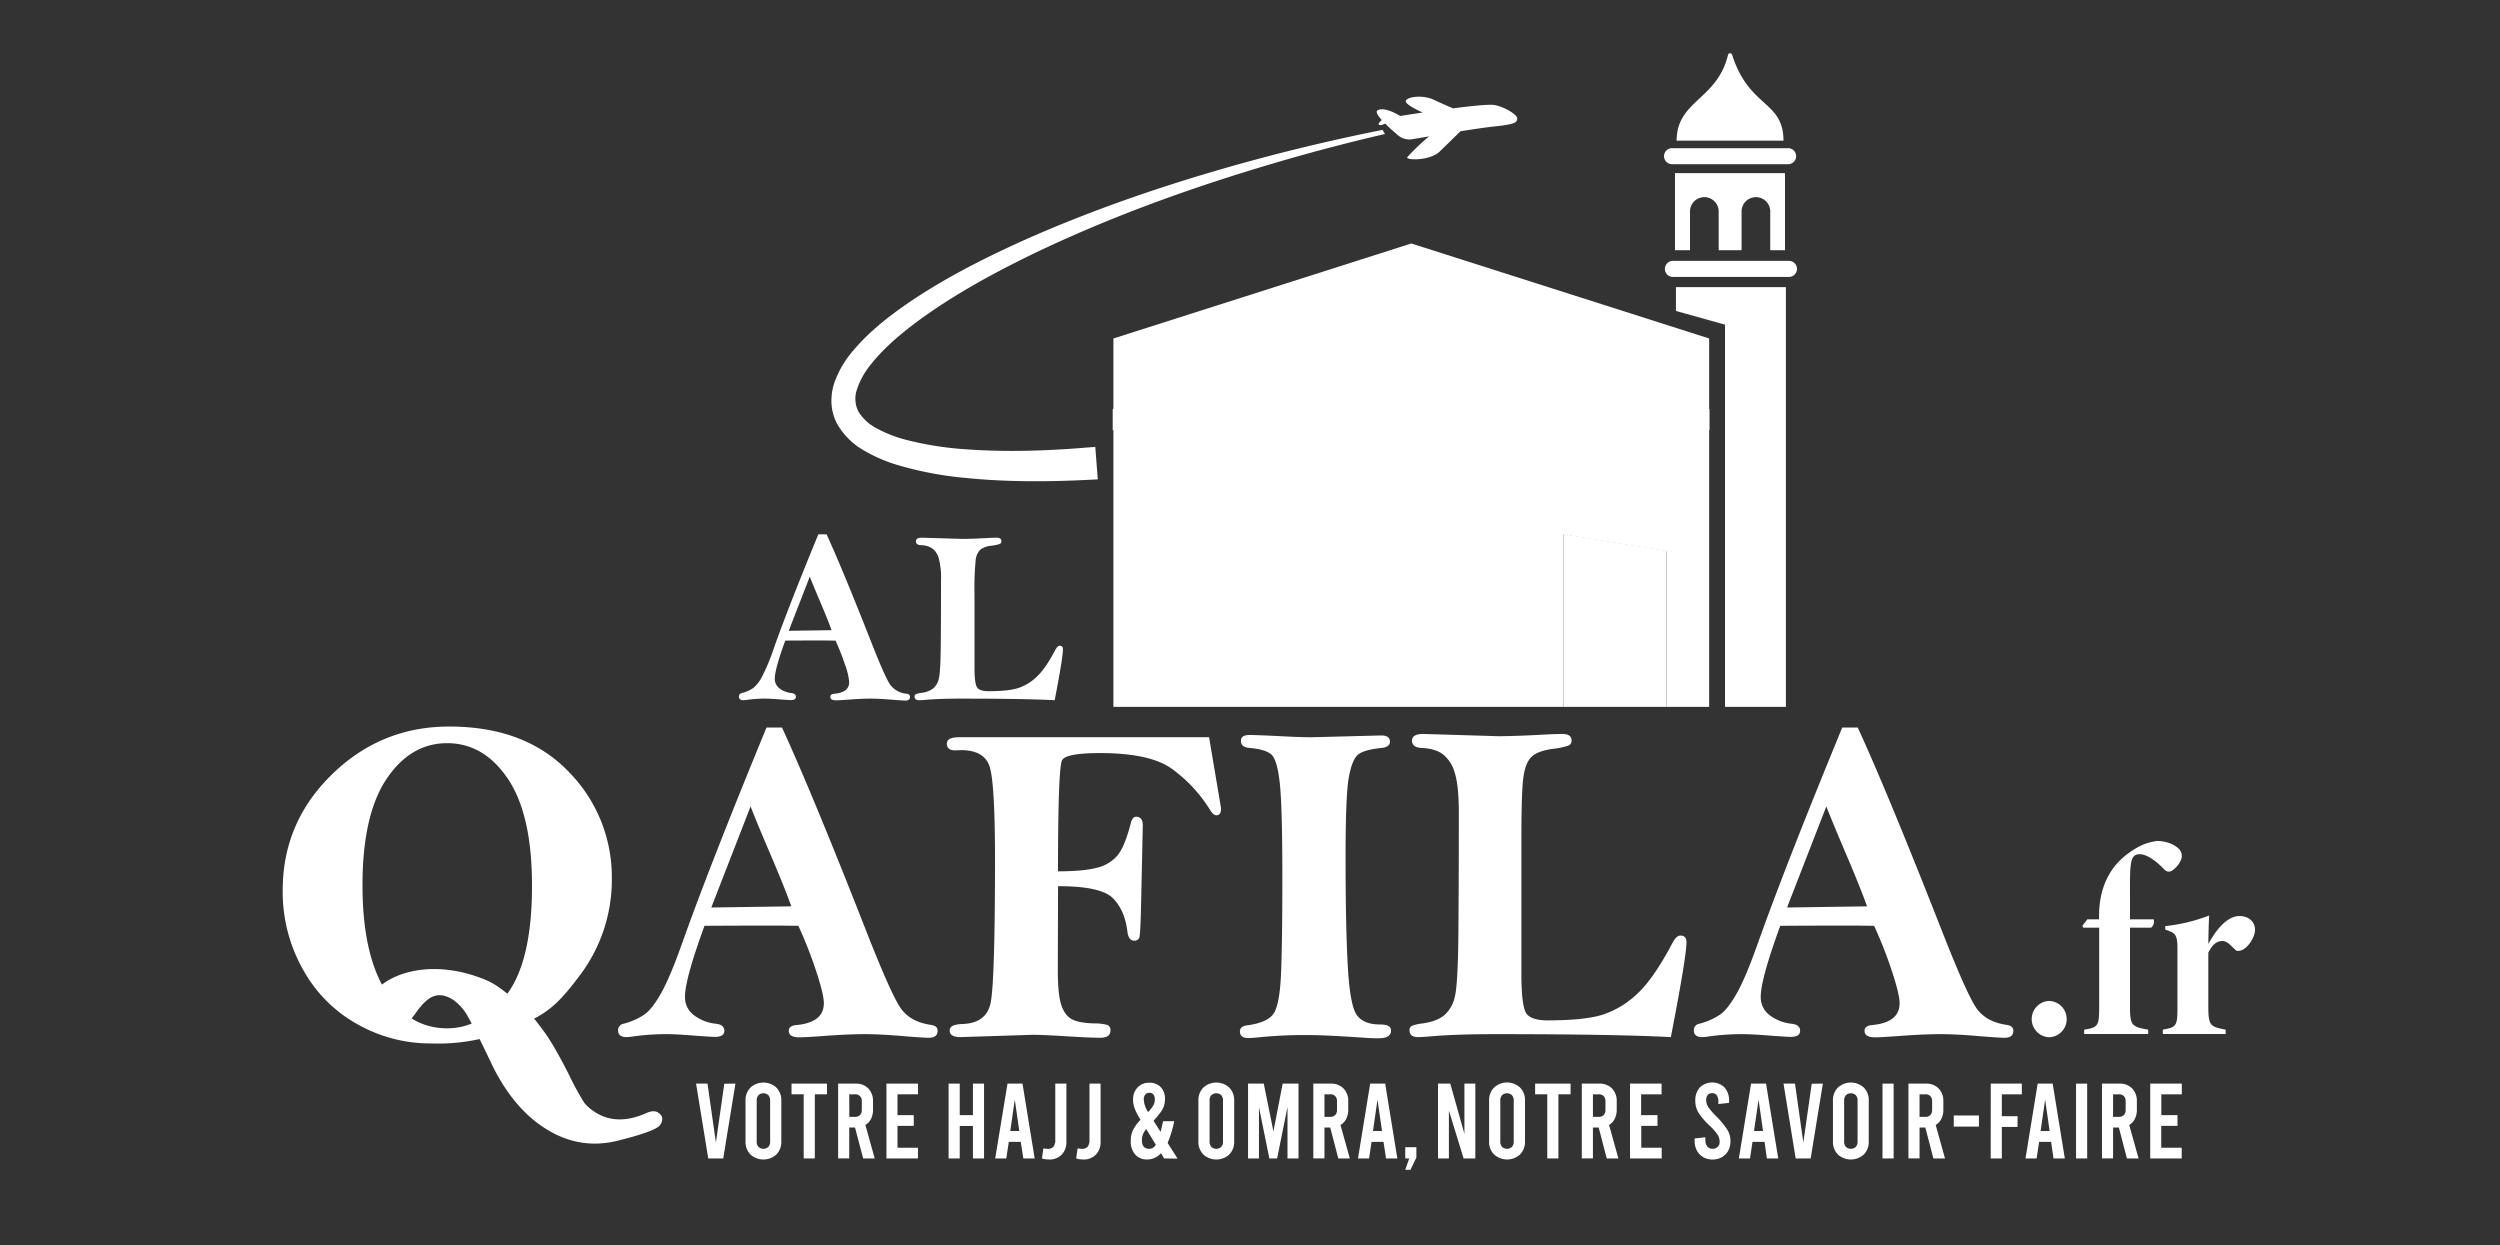
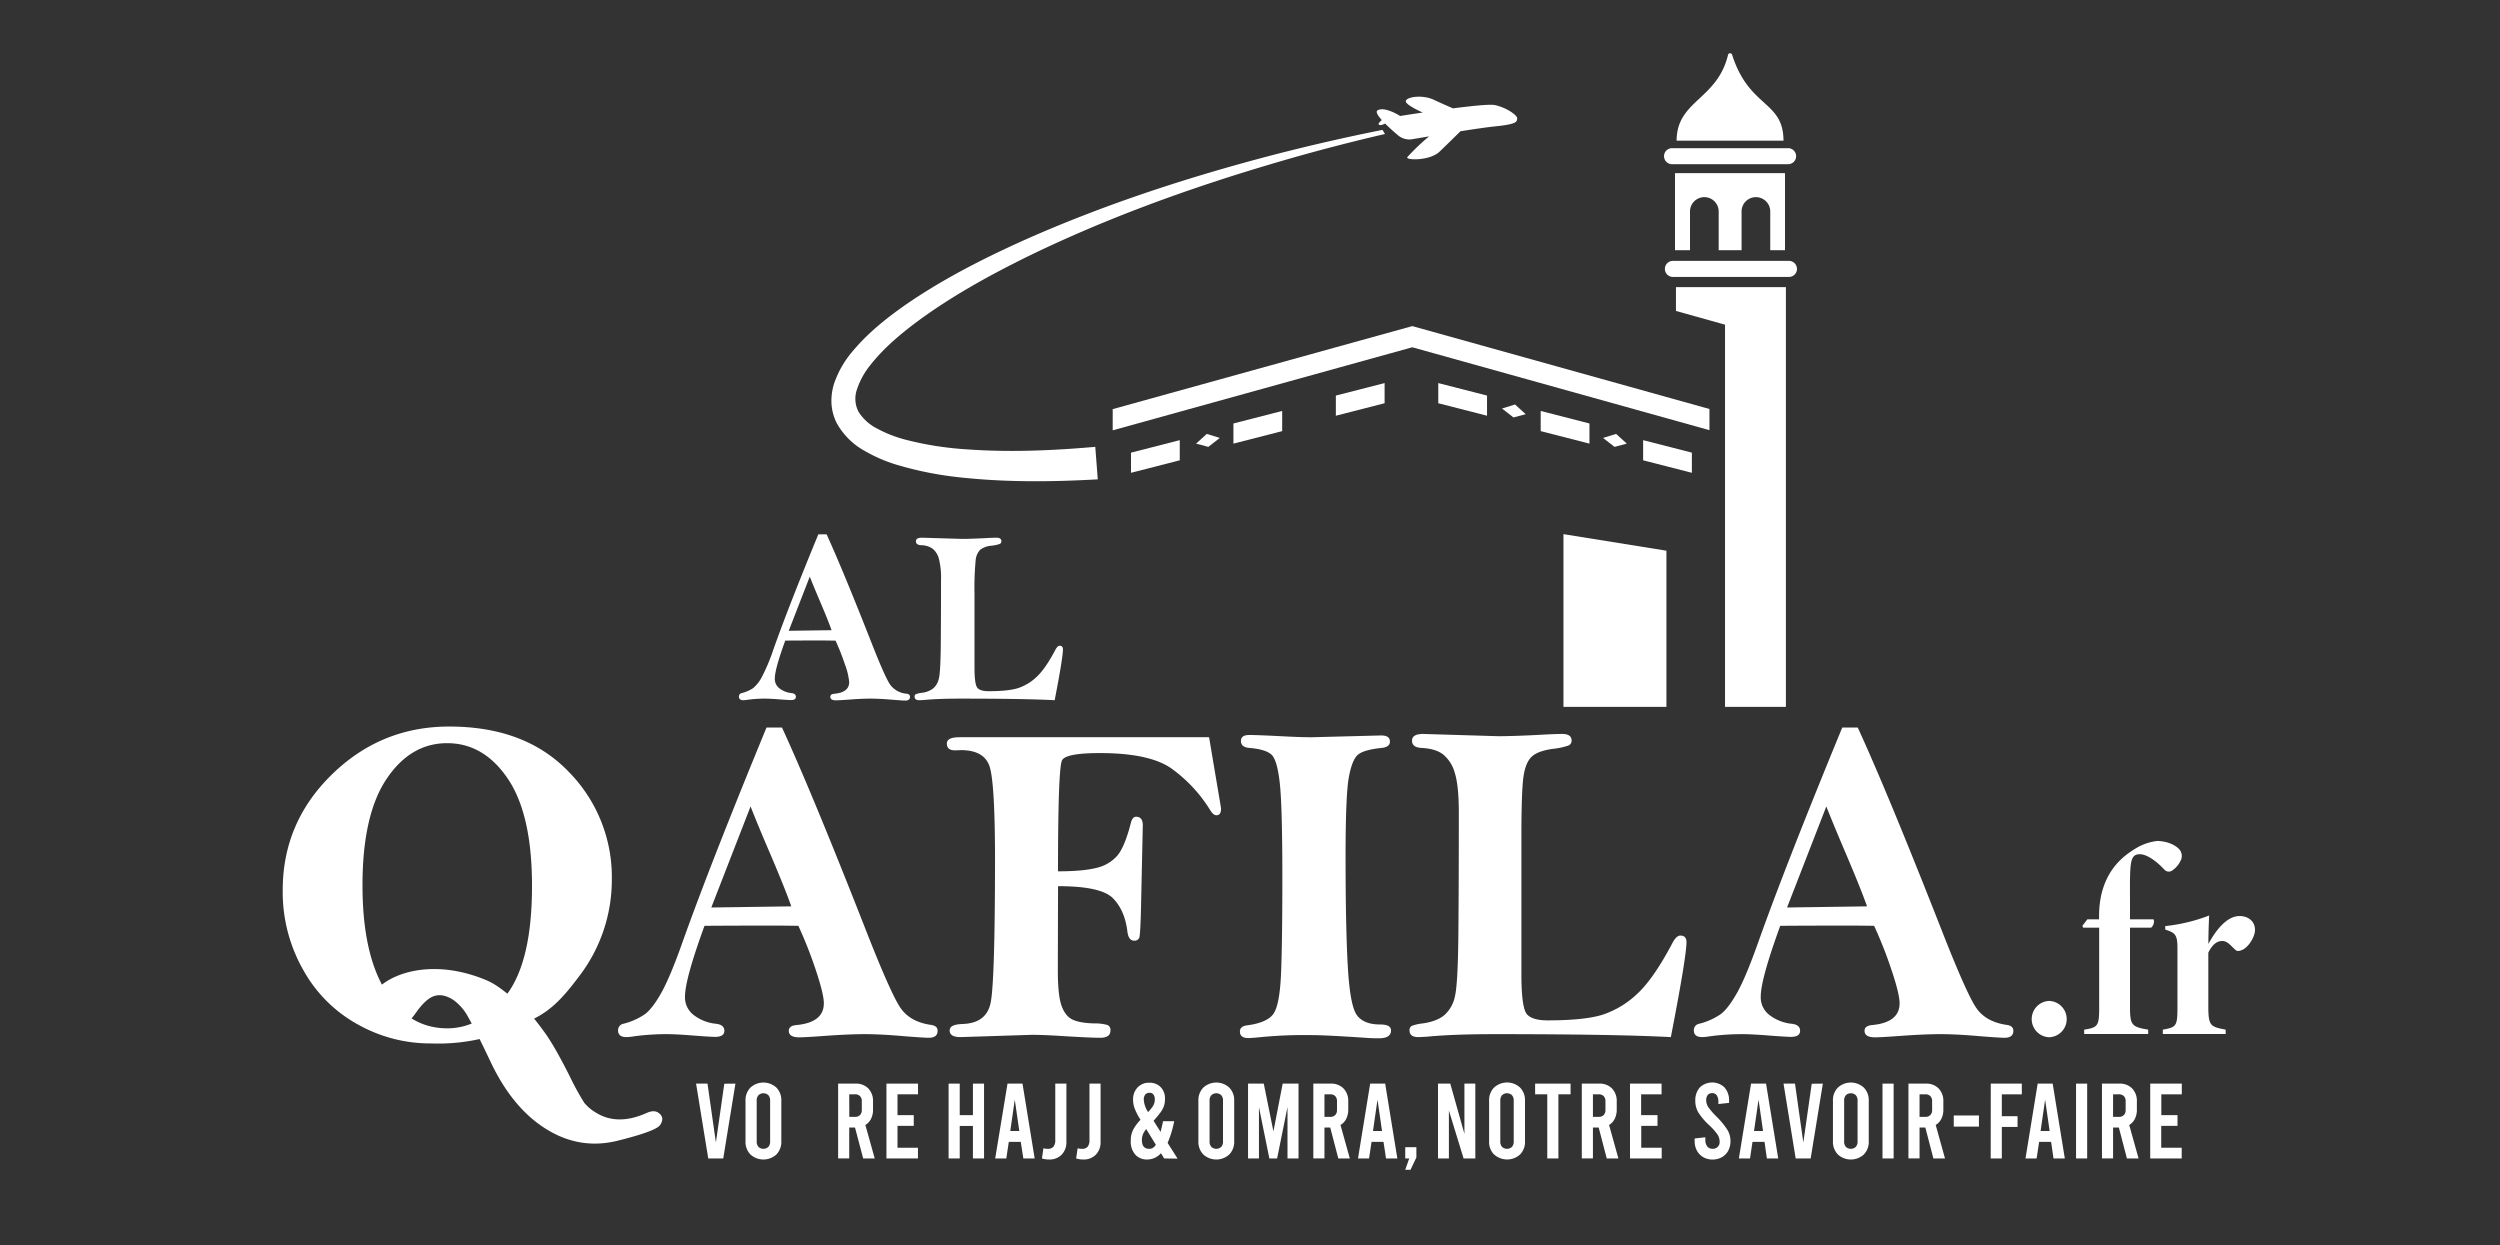
<svg xmlns="http://www.w3.org/2000/svg" id="Capa_1" data-name="Capa 1" viewBox="0 0 1000 498">
  <rect x="0" y="0" width="1000" height="498" fill="#333333" stroke="none" />
  <defs>
    <style>.cls-1{fill:#ffffff;}.cls-2{fill:#ffffff;}.cls-3{fill:#ffffff;}</style>
  </defs>
  <path class="cls-1" d="M171.66,417.37a59,59,0,0,1-28-7.3,55.53,55.53,0,0,1-22.14-21.7A63,63,0,0,1,113.09,356q0-27,19.67-46.21t47-19.17q30.28,0,47.63,18a59.92,59.92,0,0,1,17.34,43.13,63.39,63.39,0,0,1-13.15,38.86c-4.33,5.71-9.12,11.9-16.13,15.86C193.52,418.82,175.77,417.37,171.66,417.37Zm41.14-63.14q0-28.34-9.61-42.65t-24.34-14.31q-14.65,0-24.26,14.36T145,354.23q0,27.13,9.19,42.1t24.68,15q13.69,0,23.83-13.51T212.8,354.23Z" />
  <path class="cls-1" d="M263.19,445q-1.65-1.06-4.43.14-11.89,5.37-20.64-.24a17,17,0,0,1-4.41-3.78,106.11,106.11,0,0,1-5.76-10.5q-6.24-12.42-10.25-17.87c-2.66-3.64-6.45-8.61-9.61-11.15-6.57-5.28-9.47-7.83-13.79-9.62-22.23-9.21-40.09-2.15-45.17,5.75a7.42,7.42,0,0,0-.86,6.27,9.57,9.57,0,0,0,4.26,5.57c2.62,1.68,5,2.25,7,1.68s4.35-2.62,6.87-6.19,4.92-5.87,7.26-6.63,4.87-.26,7.59,1.49a19.67,19.67,0,0,1,6,6.89q2.82,4.88,9.08,18.12,8.56,18,21.61,26.35,13.76,8.83,29.14,5t17-6.31Q266.11,446.84,263.19,445Z" />
-   <polygon class="cls-1" points="625.38 282.76 625.38 213.83 666.57 220.45 666.57 282.76 683.66 282.76 683.66 135.39 564.51 97.39 445.37 135.39 445.37 282.76 625.38 282.76" />
  <polygon class="cls-1" points="670.38 124.38 690.01 129.87 690.01 282.76 714.36 282.76 714.36 114.84 670.38 114.84 670.38 124.38" />
  <path class="cls-1" d="M669,65.68h46.06a3.21,3.21,0,1,0,0-6.41H669a3.21,3.21,0,1,0,0,6.41Z" />
  <path class="cls-1" d="M715.4,104.36H669.34a3.21,3.21,0,1,0,0,6.41H715.4a3.21,3.21,0,1,0,0-6.41Z" />
  <path class="cls-1" d="M692.82,21.82a.85.85,0,0,0-1.57,0C686.93,40,670.72,40.09,670.64,56.26H713.4C713.32,40.09,699.66,43.39,692.82,21.82Z" />
  <path class="cls-1" d="M714,100.07V69.25H670v30.82H676V84.36a5.74,5.74,0,0,1,11.47,0v15.71h9.16V84.36a5.74,5.74,0,0,1,11.47,0v15.71Z" />
  <path class="cls-2" d="M819.68,414.9a7.27,7.27,0,0,1,0-14.53,7.27,7.27,0,0,1,0,14.53Z" />
  <path class="cls-2" d="M839.63,367.72v-1.41c0-9.76,3.26-19,11.94-25.16,3.68-2.6,6.61-4.12,11.28-4.77,4.55.11,7.37,1.84,8.67,3.14a4,4,0,0,1,.65,4.88,9.55,9.55,0,0,1-3.14,3.69,2.33,2.33,0,0,1-3.25-.22c-2.93-3.14-6.84-6.18-9.88-6.18-4.33,0-3.9,4.23-3.9,20.61v5.42h9.44a3.17,3.17,0,0,1-1,3.36H852v31.67c0,7.27.65,8,7.27,9.11v1.74h-25.6v-1.74c5.64-.86,6-1.62,6-9.11V371.08h-6.39l-.33-.76,2-2.6Z" />
  <path class="cls-2" d="M890.28,413.6H865.13v-1.74c5.53-1,5.85-1.41,5.85-9.32v-23.1c0-5.64-.87-6.29-4.88-7.6v-1.41a67.89,67.89,0,0,0,17.57-4.23c-.11,1.74-.32,7.49-.32,11.39,2.7-5,7.15-11.17,12.47-11.17,3.58,0,6.18,2.17,6.18,5.53,0,2.93-2.82,7.27-5.42,8.14-1.41.54-2,.32-2.72-.44-2-1.84-3-3.25-5-3.25-1.63,0-3.69.87-5.53,4.66v21.48c0,7.91.86,8.13,6.93,9.32Z" />
  <path class="cls-2" d="M294.17,433.45l-4.87,29.93h-6l-4.87-29.93H283L286.36,457l3.36-23.51Z" />
  <path class="cls-2" d="M300.21,461.82a7.11,7.11,0,0,1-2-5.24V440.25a7.08,7.08,0,0,1,2-5.24,7.68,7.68,0,0,1,10.32,0,7.12,7.12,0,0,1,2,5.24v16.33a7.15,7.15,0,0,1-2,5.24,7.71,7.71,0,0,1-10.32,0Zm7.13-3.06a3.08,3.08,0,0,0,.71-2.18V440.25a3.06,3.06,0,0,0-.71-2.18,2.91,2.91,0,0,0-3.94,0,3.07,3.07,0,0,0-.72,2.18v16.33a3.08,3.08,0,0,0,.72,2.18,2.91,2.91,0,0,0,3.94,0Z" />
-   <path class="cls-2" d="M316.61,433.45h14.18v4.27h-4.86v25.66h-4.45V437.72h-4.87Z" />
  <path class="cls-2" d="M345.27,463.38,342,451h-2.31v12.36h-4.44V433.45h7a6.77,6.77,0,0,1,5.08,1.94,7.14,7.14,0,0,1,1.88,5.2v3.29a8,8,0,0,1-.79,3.63,6,6,0,0,1-2.27,2.48l3.74,13.39Zm-5.54-16.63H342a2.69,2.69,0,0,0,2-.73,2.8,2.8,0,0,0,.72-2V440.5a2.8,2.8,0,0,0-.72-2.05,2.69,2.69,0,0,0-2-.73h-2.31Z" />
  <path class="cls-2" d="M354.58,433.45h12.63v4.27H359v8.34h6.5v4.28H359v8.76h8.18v4.28H354.58Z" />
  <path class="cls-2" d="M379.44,463.38V433.45h4.45v12.61h5.28V433.45h4.45v29.93h-4.45v-13h-5.28v13Z" />
  <path class="cls-2" d="M408.3,456.75h-4.78l-1,6.63h-4.44L403,433.45h6l4.87,29.93h-4.53Zm-.58-4.36-1.81-12.53-1.8,12.53Z" />
  <path class="cls-2" d="M416.78,463.38l.59-4.07a6,6,0,0,0,1.72.22,2.86,2.86,0,0,0,2.31-.86,4.36,4.36,0,0,0,.71-2.78V433.45h4.45v23.26a7.09,7.09,0,0,1-1.89,5.15,6.69,6.69,0,0,1-5,1.94A9.49,9.49,0,0,1,416.78,463.38Z" />
  <path class="cls-2" d="M430.46,463.38l.59-4.07a6,6,0,0,0,1.72.22,2.86,2.86,0,0,0,2.31-.86,4.36,4.36,0,0,0,.71-2.78V433.45h4.44v23.26a7.08,7.08,0,0,1-1.88,5.15,6.69,6.69,0,0,1-5,1.94A9.44,9.44,0,0,1,430.46,463.38Z" />
  <path class="cls-2" d="M465.65,463.38l-1.26-2.1a7.32,7.32,0,0,1-5.53,2.52,6.19,6.19,0,0,1-4.72-1.92,7.82,7.82,0,0,1-1.83-5.6,9.43,9.43,0,0,1,.95-4.38,18.17,18.17,0,0,1,2.95-4l-.63-1a25.19,25.19,0,0,1-1.7-3.48,10,10,0,0,1-.65-3.57,6.83,6.83,0,0,1,1.79-4.86,6.19,6.19,0,0,1,4.72-1.9,6.1,6.1,0,0,1,4.53,1.75,6.42,6.42,0,0,1,1.72,4.71,9.13,9.13,0,0,1-.4,2.82,10,10,0,0,1-1.32,2.5,41.46,41.46,0,0,1-2.85,3.44l2.81,4.45c.25-.89.57-2.31,1-4.28h4.45a41.85,41.85,0,0,1-2.64,8.68l4,6.29Zm-4.53-4.21a3.93,3.93,0,0,0,1.22-1.27l-3.86-6.28a8.37,8.37,0,0,0-1.32,2.16,6.06,6.06,0,0,0-.4,2.28q0,3.46,2.94,3.47A2.8,2.8,0,0,0,461.12,459.17Zm-3-21.36a3,3,0,0,0-.61,2,10,10,0,0,0,1.72,5,13,13,0,0,0,2.06-2.57,4.84,4.84,0,0,0,.63-2.43,3.11,3.11,0,0,0-.55-2,1.9,1.9,0,0,0-1.59-.69A2.07,2.07,0,0,0,458.12,437.81Z" />
  <path class="cls-2" d="M481.36,461.82a7.11,7.11,0,0,1-2-5.24V440.25a7.08,7.08,0,0,1,2-5.24,7.68,7.68,0,0,1,10.32,0,7.12,7.12,0,0,1,2,5.24v16.33a7.15,7.15,0,0,1-2,5.24,7.71,7.71,0,0,1-10.32,0Zm7.13-3.06a3.08,3.08,0,0,0,.71-2.18V440.25a3.06,3.06,0,0,0-.71-2.18,2.91,2.91,0,0,0-3.94,0,3.07,3.07,0,0,0-.72,2.18v16.33a3.08,3.08,0,0,0,.72,2.18,2.91,2.91,0,0,0,3.94,0Z" />
  <path class="cls-2" d="M519.41,433.45v29.93H515V442.85l-4.16,20.53h-3.1l-4.16-20.53v20.53h-4.36V433.45h6.29l3.86,19.11,3.7-19.11Z" />
  <path class="cls-2" d="M535.32,463.38,532.09,451h-2.31v12.36h-4.45V433.45h7a6.77,6.77,0,0,1,5.08,1.94,7.15,7.15,0,0,1,1.89,5.2v3.29a8,8,0,0,1-.8,3.63A5.9,5.9,0,0,1,536.2,450l3.73,13.39Zm-5.54-16.63h2.31a2.72,2.72,0,0,0,2-.73,2.8,2.8,0,0,0,.71-2V440.5a2.8,2.8,0,0,0-.71-2.05,2.72,2.72,0,0,0-2-.73h-2.31Z" />
  <path class="cls-2" d="M553.4,456.75h-4.78l-1,6.63H543.2l4.87-29.93h6l4.87,29.93h-4.53Zm-.59-4.36L551,439.86l-1.81,12.53Z" />
  <path class="cls-2" d="M563.69,463.38H562.1v-4.49h4.45V463l-2.35,4.91h-2.1Z" />
  <path class="cls-2" d="M575.2,433.45h4.91l5.66,20.09V433.45h4.36v29.93h-4.69l-5.88-19.16v19.16H575.2Z" />
  <path class="cls-2" d="M597.64,461.82a7.15,7.15,0,0,1-2-5.24V440.25a7.12,7.12,0,0,1,2-5.24A7.68,7.68,0,0,1,608,435a7.09,7.09,0,0,1,2,5.24v16.33a7.12,7.12,0,0,1-2,5.24,7.71,7.71,0,0,1-10.32,0Zm7.14-3.06a3.13,3.13,0,0,0,.71-2.18V440.25a3.11,3.11,0,0,0-.71-2.18,2.92,2.92,0,0,0-3.95,0,3.11,3.11,0,0,0-.71,2.18v16.33a3.13,3.13,0,0,0,.71,2.18,2.92,2.92,0,0,0,3.95,0Z" />
  <path class="cls-2" d="M614.05,433.45h14.18v4.27h-4.87v25.66h-4.45V437.72h-4.86Z" />
  <path class="cls-2" d="M642.7,463.38,639.47,451h-2.3v12.36h-4.45V433.45h7a6.77,6.77,0,0,1,5.08,1.94,7.15,7.15,0,0,1,1.89,5.2v3.29a8,8,0,0,1-.8,3.63,5.9,5.9,0,0,1-2.26,2.48l3.73,13.39Zm-5.53-16.63h2.3a2.73,2.73,0,0,0,2-.73,2.84,2.84,0,0,0,.71-2V440.5a2.84,2.84,0,0,0-.71-2.05,2.73,2.73,0,0,0-2-.73h-2.3Z" />
  <path class="cls-2" d="M652,433.45h12.63v4.27h-8.18v8.34H663v4.28h-6.5v8.76h8.18v4.28H652Z" />
  <path class="cls-2" d="M681.3,462.86a6.59,6.59,0,0,1-2.53-2.6,7.81,7.81,0,0,1-.91-3.81v-1.07l4.28-.47V456a4,4,0,0,0,.76,2.57,2.55,2.55,0,0,0,2.1.94,2.66,2.66,0,0,0,2.85-2.87,5.22,5.22,0,0,0-.82-2.78,22.08,22.08,0,0,0-3.25-3.67,26.3,26.3,0,0,1-4.47-5.26,9,9,0,0,1-1.19-4.57,7.68,7.68,0,0,1,1.8-5.37,7.13,7.13,0,0,1,9.9,0,7.79,7.79,0,0,1,1.81,5.39v.77l-4.28.47v-.86a4.53,4.53,0,0,0-.63-2.61,2.09,2.09,0,0,0-1.81-.89,2.26,2.26,0,0,0-1.8.72,3.2,3.2,0,0,0-.63,2.14,5,5,0,0,0,.84,2.72,27.08,27.08,0,0,0,3.23,3.74A31.51,31.51,0,0,1,691,452a8.75,8.75,0,0,1,1.19,4.47,7.91,7.91,0,0,1-.9,3.81,6.55,6.55,0,0,1-2.54,2.6,7.89,7.89,0,0,1-7.47,0Z" />
  <path class="cls-2" d="M705.81,456.75H701l-1,6.63h-4.45l4.87-29.93h6l4.87,29.93h-4.54Zm-.59-4.36-1.8-12.53-1.81,12.53Z" />
  <path class="cls-2" d="M729.14,433.45l-4.87,29.93h-6l-4.86-29.93H718L721.33,457l3.36-23.51Z" />
  <path class="cls-2" d="M735.18,461.82a7.15,7.15,0,0,1-2-5.24V440.25a7.12,7.12,0,0,1,2-5.24,7.68,7.68,0,0,1,10.32,0,7.08,7.08,0,0,1,2,5.24v16.33a7.11,7.11,0,0,1-2,5.24,7.71,7.71,0,0,1-10.32,0Zm7.13-3.06a3.08,3.08,0,0,0,.72-2.18V440.25a3.07,3.07,0,0,0-.72-2.18,2.91,2.91,0,0,0-3.94,0,3.06,3.06,0,0,0-.71,2.18v16.33a3.08,3.08,0,0,0,.71,2.18,2.91,2.91,0,0,0,3.94,0Z" />
  <path class="cls-2" d="M753,433.45h4.45v29.93H753Z" />
  <path class="cls-2" d="M773.36,463.38,770.13,451h-2.31v12.36h-4.44V433.45h7a6.77,6.77,0,0,1,5.08,1.94,7.14,7.14,0,0,1,1.88,5.2v3.29a8,8,0,0,1-.79,3.63,5.92,5.92,0,0,1-2.27,2.48L778,463.38Zm-5.54-16.63h2.31a2.69,2.69,0,0,0,2-.73,2.8,2.8,0,0,0,.72-2V440.5a2.8,2.8,0,0,0-.72-2.05,2.69,2.69,0,0,0-2-.73h-2.31Z" />
  <path class="cls-2" d="M781.5,446.19h10.07v4.45H781.5Z" />
  <path class="cls-2" d="M796.31,433.45h12.42v4.27h-8v8.77h6.29v4.27h-6.29v12.62h-4.45Z" />
  <path class="cls-2" d="M820.44,456.75h-4.79l-1,6.63h-4.45l4.87-29.93h6l4.86,29.93H821.4Zm-.59-4.36-1.8-12.53-1.81,12.53Z" />
  <path class="cls-2" d="M830.42,433.45h4.45v29.93h-4.45Z" />
  <path class="cls-2" d="M850.77,463.38,847.54,451h-2.31v12.36h-4.44V433.45h7a6.77,6.77,0,0,1,5.08,1.94,7.14,7.14,0,0,1,1.88,5.2v3.29a8,8,0,0,1-.79,3.63,5.92,5.92,0,0,1-2.27,2.48l3.74,13.39Zm-5.54-16.63h2.31a2.69,2.69,0,0,0,2-.73,2.8,2.8,0,0,0,.72-2V440.5a2.8,2.8,0,0,0-.72-2.05,2.69,2.69,0,0,0-2-.73h-2.31Z" />
  <path class="cls-2" d="M860.09,433.45h12.63v4.27h-8.19v8.34H871v4.28h-6.51v8.76h8.19v4.28H860.09Z" />
  <polygon class="cls-3" points="666.57 282.76 666.57 220.28 625.38 213.66 625.38 282.76 666.57 282.76" />
  <path class="cls-1" d="M306.61,291h6.18q11.93,25.88,33.71,81.42,10,25.5,13.83,30.92t12,6.61c1.81.24,2.71,1,2.71,2.36,0,1.86-1.17,2.8-3.53,2.8-1.27,0-4.55-.21-9.86-.63q-9.4-.83-15.82-.82-6.25,0-16.29.72-7.5.56-9.86.55c-2.78,0-4.16-.88-4.16-2.62,0-1.33,1-2.08,2.9-2.27q11.12-1,11.12-8.74,0-3.65-3.24-13.34a171.15,171.15,0,0,0-6.95-17.63c-3.93-.06-7-.09-9.16-.09q-18.24,0-28.39.09-7.8,21.36-7.8,28.28a8.9,8.9,0,0,0,3.89,7.7,17.37,17.37,0,0,0,8.41,3.19q3.44.36,3.44,2.81c0,1.62-1.24,2.44-3.71,2.44q-1.45,0-7.6-.45-8-.65-11.58-.64a96.15,96.15,0,0,0-13.56.91,17.19,17.19,0,0,1-2.72.27q-3.35,0-3.34-2.72a2.59,2.59,0,0,1,2.17-2.62,26.84,26.84,0,0,0,8.5-3.78q3.07-2.25,6.65-8.64t8.56-20.51Q284.4,344.92,306.61,291Zm-6.38,31.57L284.52,363l32-.46q-2.52-7.1-7.77-19.46Q303,329.71,300.23,322.57Z" />
  <path class="cls-1" d="M483.63,294.89l4.61,27.32.18,1.27c0,1.75-.62,2.62-1.85,2.62-.82,0-1.64-.66-2.46-2a58,58,0,0,0-15.77-16.87q-8.79-6-28.37-6-13.5,0-15.13,2.84t-1.64,44.46q10.05,0,15.42-1.39a15.6,15.6,0,0,0,8.33-4.91q2.94-3.51,5.38-13c.42-1.69,1.12-2.53,2.08-2.53q2.71,0,2.71,3.44L456.49,359q-.27,15-.81,16.14a2,2,0,0,1-2,1.13c-1.51,0-2.41-1.21-2.72-3.63q-1-8.44-5.74-13.31t-22-4.86l-.09,33.56q0,9.87,1.4,14c.94,2.78,2.34,4.66,4.21,5.66s4.8,1.55,8.78,1.67A19.24,19.24,0,0,1,443,410a2.14,2.14,0,0,1,1.18,2.21q0,2.9-4.07,2.9-3.71,0-14.11-.63-8.77-.56-13.21-.55l-28.58.91c-2.9,0-4.34-.88-4.34-2.63s1.77-2.5,5.33-2.62q9.23-.36,11-8.21t1.81-57.08q0-32-2.31-38.11t-11.26-6.14l-2.44.09c-2.17,0-3.26-.91-3.26-2.71s1.75-2.54,5.25-2.54Z" />
  <path class="cls-1" d="M499.73,294q3.16,0,13,.5,7.5.4,11.94.4l27.77-.72c2.35,0,3.53.81,3.53,2.44,0,1.45-1.06,2.29-3.17,2.53q-7.16.74-9.55,2.67t-3.7,9q-1.32,7.05-1.32,31.91,0,28.56.91,44.15t3.66,19.25q2.76,3.66,9.18,3.66c3,0,4.43.79,4.43,2.35,0,2.12-1.59,3.17-4.79,3.17-.9,0-2.23,0-4-.09q-17-1.17-23.24-1.18a179.83,179.83,0,0,0-20.18.82c-2.29.24-3.92.36-4.88.36-2.24,0-3.35-.88-3.35-2.62,0-1.39.94-2.2,2.8-2.45q7.69-1,10.36-4.29T512.39,390q.55-12.57.55-39.07,0-28-1-37.41t-3.3-11.62c-1.54-1.45-4.48-2.35-8.82-2.72q-3.44-.27-3.44-2.8C496.38,294.77,497.5,294,499.73,294Z" />
  <path class="cls-1" d="M668.34,414.84q-22.61-1.18-70.38-1.18-16.63,0-27,1c-1.69.12-2.93.18-3.71.18q-3.44,0-3.44-2.72a1.84,1.84,0,0,1,.91-1.76,17.22,17.22,0,0,1,4.43-1q5.61-.82,8.59-3.31a13.58,13.58,0,0,0,4.21-7.43q1.22-4.93,1.4-25.18t.18-48.16q0-11.14-1.63-16.17a14.4,14.4,0,0,0-4.66-7.34q-3-2.31-8.54-2.59c-2.6-.12-3.89-1.08-3.89-2.89s1.48-2.71,4.43-2.71l30,.9q7,0,19.45-.7c3-.14,5.07-.2,6.15-.2q3.79,0,3.8,2.62a2.08,2.08,0,0,1-1.22,2,27.88,27.88,0,0,1-6.11,1.32q-6.06.81-8.55,3.08t-3.34,7.88q-.87,5.63-.86,25.19v55q.09,12.68,2.26,15.08c1.45,1.6,4.2,2.4,8.23,2.4q14.85,0,22.09-2.3a37,37,0,0,0,13.8-8.37q6.55-6.06,14.07-20.35,1.53-2.89,3.15-2.9c1.62,0,2.43.88,2.43,2.63Q674.58,382.73,668.34,414.84Z" />
  <path class="cls-1" d="M736.91,291h6.18Q755,316.88,776.8,372.42q10,25.5,13.83,30.92t12,6.61c1.81.24,2.71,1,2.71,2.36,0,1.86-1.17,2.8-3.53,2.8q-1.89,0-9.86-.63-9.4-.83-15.82-.82-6.25,0-16.29.72-7.5.56-9.86.55c-2.77,0-4.16-.88-4.16-2.62,0-1.33,1-2.08,2.9-2.27q11.12-1,11.12-8.74,0-3.65-3.24-13.34a171.15,171.15,0,0,0-6.95-17.63c-3.93-.06-7-.09-9.16-.09q-18.22,0-28.39.09-7.8,21.36-7.8,28.28a8.9,8.9,0,0,0,3.89,7.7,17.4,17.4,0,0,0,8.42,3.19c2.28.24,3.43,1.18,3.43,2.81s-1.24,2.44-3.71,2.44c-1,0-3.5-.15-7.59-.45-5.31-.43-9.18-.64-11.58-.64a96.19,96.19,0,0,0-13.57.91,17.19,17.19,0,0,1-2.72.27q-3.35,0-3.34-2.72a2.59,2.59,0,0,1,2.17-2.62,26.73,26.73,0,0,0,8.5-3.78q3.07-2.25,6.65-8.64t8.56-20.51Q714.7,344.92,736.91,291Zm-6.38,31.57L714.82,363l32-.46q-2.53-7.1-7.78-19.46Q733.33,329.71,730.53,322.57Z" />
  <polygon class="cls-3" points="683.78 163.6 564.91 130.44 445.08 163.65 445.08 172.13 564.91 138.91 683.78 172.07 683.78 163.6" />
  <path class="cls-2" d="M348.29,145.84c5-6.35,11.51-11.91,18.3-17,13.71-10.16,28.94-18.59,44.47-26.24,31.2-15.19,64.07-27.12,97.47-37Q531,58.91,554,53.6c-.35-.53-.66-1.08-1-1.65q-22.8,4.56-45.34,10.44c-33.85,8.92-67.26,19.87-99.38,34.28-16,7.28-31.77,15.34-46.47,25.53-7.3,5.16-14.42,10.79-20.5,18a39.9,39.9,0,0,0-7.49,12.68,23.13,23.13,0,0,0-1.25,8.1,19.9,19.9,0,0,0,2.15,8.31,28.46,28.46,0,0,0,11.15,11.07A60.7,60.7,0,0,0,359,186a140.44,140.44,0,0,0,26.77,5.13c17.87,1.83,35.66,1.6,53.34.61l-1-13c-17.15,1.5-34.4,2.24-51.36,1A129.84,129.84,0,0,1,362,175.82a50.82,50.82,0,0,1-11-4.31,18.84,18.84,0,0,1-7.57-6.77,11.32,11.32,0,0,1-.64-9A31.09,31.09,0,0,1,348.29,145.84Z" />
  <polygon class="cls-3" points="452.4 189.12 471.9 184.12 471.9 176.06 452.4 181.06 452.4 189.12" />
  <polygon class="cls-3" points="493.37 177.45 512.87 172.45 512.87 164.38 493.37 169.39 493.37 177.45" />
  <polygon class="cls-3" points="534.34 158.23 534.34 166.29 553.84 161.29 553.84 153.23 534.34 158.23" />
  <polygon class="cls-3" points="478.43 177.45 483.33 178.75 487.92 175.18 482.72 173.56 478.43 177.45" />
-   <polygon class="cls-3" points="518.86 165.68 523.76 166.98 528.35 163.41 523.14 161.79 518.86 165.68" />
  <polygon class="cls-3" points="676.75 189.12 657.25 184.12 657.25 176.06 676.75 181.06 676.75 189.12" />
  <polygon class="cls-3" points="635.78 177.45 616.28 172.45 616.28 164.38 635.78 169.39 635.78 177.45" />
  <polygon class="cls-3" points="594.81 158.23 594.81 166.29 575.31 161.29 575.31 153.23 594.81 158.23" />
  <polygon class="cls-3" points="650.72 177.45 645.82 178.75 641.23 175.18 646.44 173.56 650.72 177.45" />
  <polygon class="cls-3" points="610.29 165.68 605.39 166.98 600.8 163.41 606.01 161.79 610.29 165.68" />
  <path class="cls-2" d="M327.33,213.74h3.31Q337,227.6,348.7,257.36q5.37,13.67,7.41,16.57a9,9,0,0,0,6.45,3.54c1,.12,1.45.55,1.45,1.25,0,1-.63,1.51-1.89,1.51-.68,0-2.44-.12-5.28-.34q-5-.43-8.48-.44t-8.72.39c-2.69.19-4.45.29-5.29.29q-2.22,0-2.22-1.41c0-.7.51-1.11,1.55-1.21,4-.35,6-1.92,6-4.68a27.7,27.7,0,0,0-1.74-7.15,91.12,91.12,0,0,0-3.73-9.44c-2.1,0-3.74-.05-4.9-.05q-9.76,0-15.21.05-4.17,11.44-4.18,15.15a4.75,4.75,0,0,0,2.09,4.12,9.3,9.3,0,0,0,4.5,1.71c1.23.13,1.85.63,1.85,1.5s-.67,1.31-2,1.31c-.52,0-1.88-.08-4.07-.24-2.85-.23-4.91-.34-6.21-.34a50.93,50.93,0,0,0-7.26.49,10,10,0,0,1-1.46.14c-1.19,0-1.79-.48-1.79-1.45a1.4,1.4,0,0,1,1.16-1.41,14.31,14.31,0,0,0,4.56-2,14.84,14.84,0,0,0,3.56-4.63,78,78,0,0,0,4.58-11Q315.43,242.63,327.33,213.74Zm-3.42,16.92-8.41,21.66,17.13-.25q-1.35-3.8-4.16-10.42Q325.41,234.48,323.91,230.66Z" />
  <path class="cls-2" d="M421.87,280.08q-12.12-.63-37.7-.63-8.93,0-14.49.54c-.9.06-1.57.09-2,.09-1.23,0-1.84-.48-1.84-1.45a1,1,0,0,1,.49-.95,9.76,9.76,0,0,1,2.37-.56,9.1,9.1,0,0,0,4.6-1.77,7.25,7.25,0,0,0,2.26-4q.65-2.64.75-13.49t.1-25.8a30.79,30.79,0,0,0-.88-8.66,7.78,7.78,0,0,0-2.49-3.93,8.11,8.11,0,0,0-4.58-1.39c-1.39-.06-2.09-.58-2.09-1.55s.8-1.45,2.38-1.45l16.09.48c2.48,0,6-.12,10.41-.37,1.62-.07,2.72-.11,3.3-.11,1.36,0,2,.47,2,1.41a1.11,1.11,0,0,1-.65,1.09,15.37,15.37,0,0,1-3.27.7,8.53,8.53,0,0,0-4.58,1.65,7,7,0,0,0-1.79,4.22,117.32,117.32,0,0,0-.46,13.5v29.46q0,6.8,1.21,8.08c.77.86,2.25,1.29,4.41,1.29q7.95,0,11.83-1.24a19.8,19.8,0,0,0,7.39-4.48q3.52-3.25,7.54-10.9c.55-1,1.11-1.56,1.69-1.56.87,0,1.3.47,1.3,1.41Q425.21,262.88,421.87,280.08Z" />
  <path class="cls-1" d="M551.48,49.78c.32.37,1.14.38,2.58-.35,1.66,1.67,3.62,3.39,5.15,4.69A7,7,0,0,0,565,55.67l6.63-1.12a88.47,88.47,0,0,0-8.67,8.26c-1.12,1.3,8.84,1.69,12.88-2.16,3-2.89,6.13-5.95,8.34-8.15,5.55-.87,10.77-1.64,13.82-1.94,8.88-.9,8.75-1.87,8.88-3.17s-4.44-4.44-9-5.37c-2-.39-9.11.35-16.69,1.32-2.55-1.1-5.25-2.29-7.59-3.4-4.69-2.22-11.16-1.17-11.28.54-.07,1.07,3.12,2.86,6.75,4.54-5.18.76-9,1.37-9,1.37s-6.07-3.91-9-2.28c-.93.52,0,2.08,1.66,3.92C552,48.67,551.19,49.44,551.48,49.78Z" />
</svg>